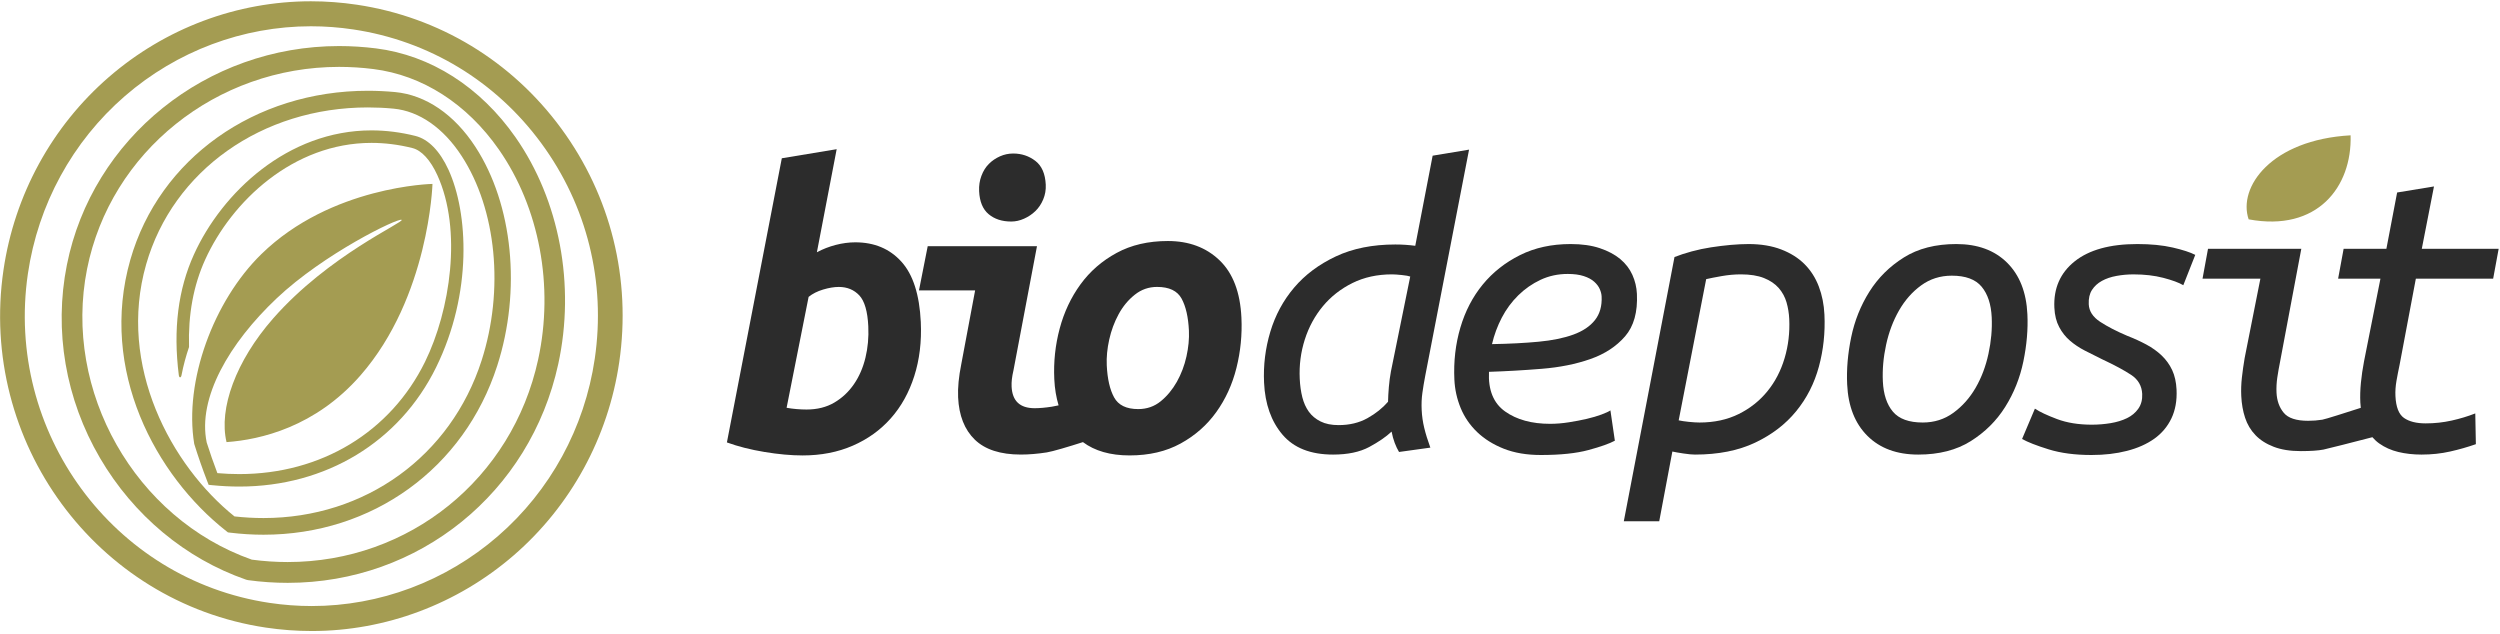
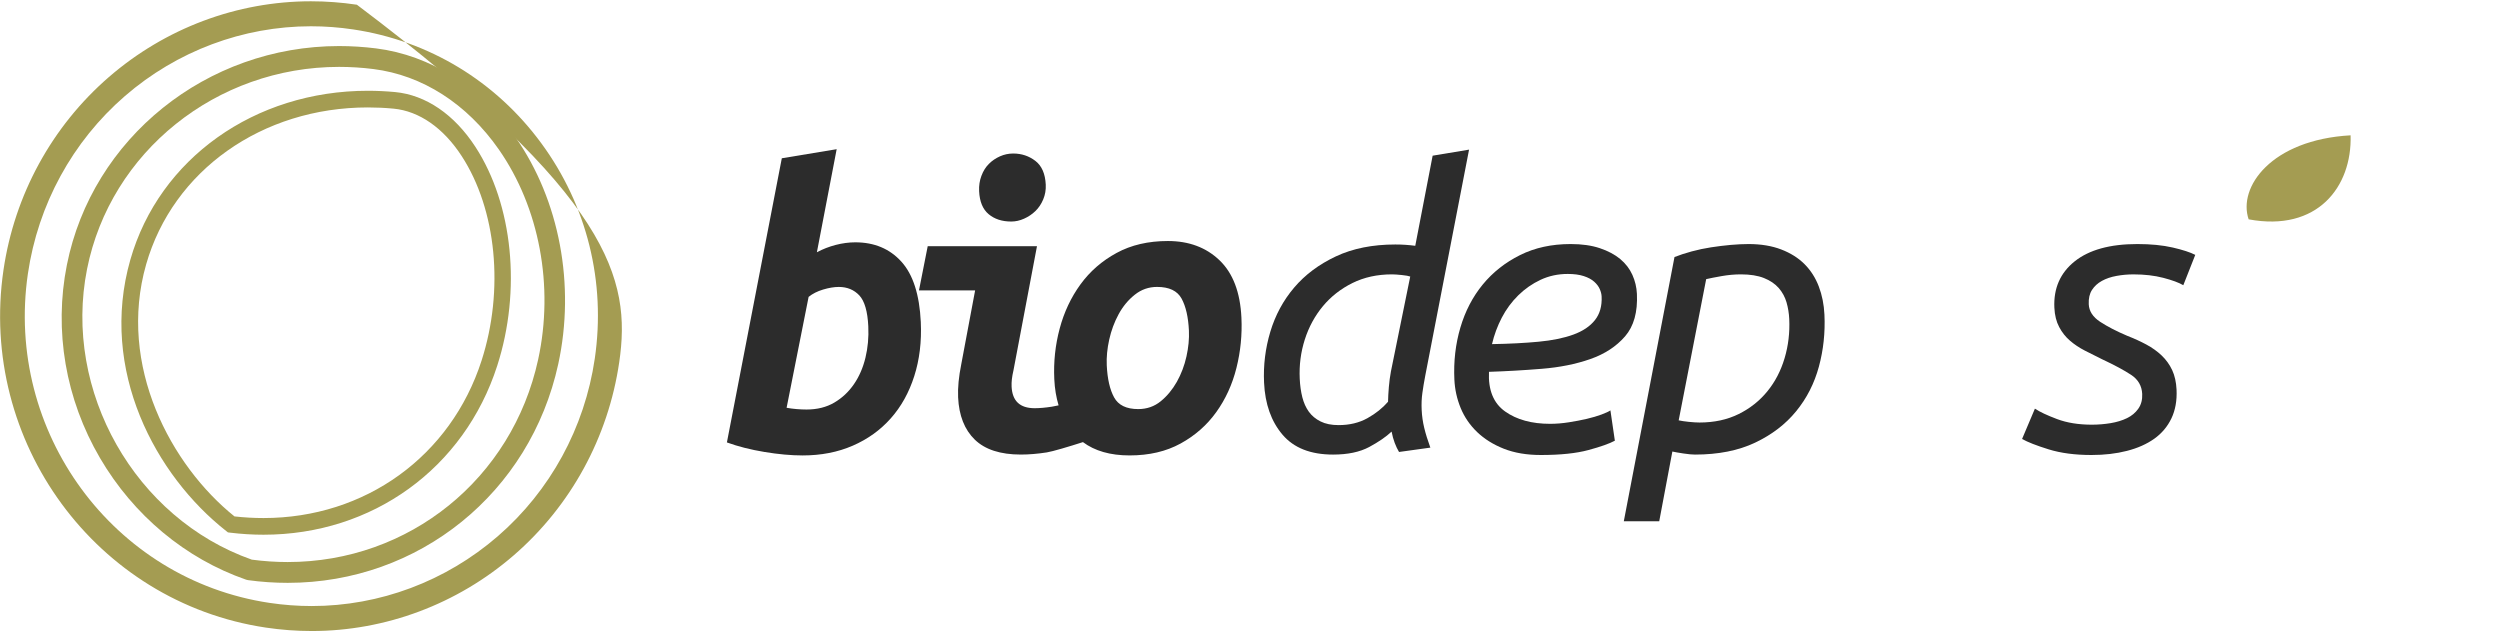
<svg xmlns="http://www.w3.org/2000/svg" width="142" height="36" viewBox="0 0 142 36" fill="none">
  <g clip-path="url(#clip0_224_11)">
-     <path d="M17.663 1.492C13.801 1.492 10.048 2.899 7.097 5.454C4.117 8.034 2.159 11.619 1.584 15.549C0.271 24.528 6.425 32.915 15.303 34.243C16.099 34.362 16.907 34.423 17.705 34.423C21.568 34.423 25.32 33.016 28.272 30.461C31.252 27.881 33.21 24.296 33.784 20.366C34.42 16.016 33.344 11.676 30.752 8.145C28.162 4.614 24.366 2.315 20.065 1.672C19.27 1.553 18.461 1.492 17.663 1.492ZM17.705 35.842C16.839 35.842 15.961 35.776 15.098 35.647C5.455 34.204 -1.229 25.095 0.197 15.341C0.821 11.073 2.947 7.179 6.185 4.376C9.39 1.601 13.466 0.073 17.663 0.073C18.53 0.073 19.407 0.139 20.271 0.268C24.942 0.967 29.064 3.464 31.879 7.299C34.693 11.134 35.863 15.849 35.172 20.574C34.548 24.842 32.421 28.736 29.184 31.539C25.978 34.313 21.902 35.842 17.705 35.842Z" fill="#A49C52" />
+     <path d="M17.663 1.492C13.801 1.492 10.048 2.899 7.097 5.454C4.117 8.034 2.159 11.619 1.584 15.549C0.271 24.528 6.425 32.915 15.303 34.243C16.099 34.362 16.907 34.423 17.705 34.423C21.568 34.423 25.32 33.016 28.272 30.461C31.252 27.881 33.21 24.296 33.784 20.366C34.42 16.016 33.344 11.676 30.752 8.145C28.162 4.614 24.366 2.315 20.065 1.672C19.27 1.553 18.461 1.492 17.663 1.492ZM17.705 35.842C16.839 35.842 15.961 35.776 15.098 35.647C5.455 34.204 -1.229 25.095 0.197 15.341C0.821 11.073 2.947 7.179 6.185 4.376C9.39 1.601 13.466 0.073 17.663 0.073C18.53 0.073 19.407 0.139 20.271 0.268C34.693 11.134 35.863 15.849 35.172 20.574C34.548 24.842 32.421 28.736 29.184 31.539C25.978 34.313 21.902 35.842 17.705 35.842Z" fill="#A49C52" />
    <path d="M14.303 31.788C14.981 31.878 15.666 31.924 16.34 31.924C23.242 31.924 29.093 27.194 30.567 20.421C31.475 16.253 30.639 11.79 28.33 8.485C26.519 5.892 23.99 4.272 21.21 3.922C20.562 3.84 19.906 3.799 19.26 3.799C12.291 3.799 6.271 8.628 4.945 15.281C3.563 22.213 7.671 29.452 14.303 31.788ZM16.34 33.106C15.595 33.106 14.837 33.055 14.088 32.952L13.977 32.925C10.535 31.729 7.588 29.275 5.68 26.015C3.723 22.673 3.055 18.778 3.799 15.047C5.235 7.845 11.737 2.616 19.26 2.616C19.954 2.616 20.659 2.661 21.355 2.748C24.465 3.14 27.281 4.935 29.285 7.803C31.78 11.375 32.686 16.187 31.709 20.676C30.115 27.995 23.795 33.106 16.34 33.106Z" fill="#A49C52" />
    <path d="M13.318 29.332C13.87 29.394 14.425 29.425 14.968 29.425C20.742 29.425 25.604 25.914 27.354 20.479C28.645 16.468 28.202 11.909 26.224 8.865C25.186 7.265 23.81 6.309 22.353 6.171C21.867 6.125 21.376 6.102 20.895 6.102C14.888 6.102 9.827 9.684 8.302 15.014C6.652 20.781 9.729 26.451 13.318 29.332ZM14.968 30.372C14.346 30.372 13.709 30.333 13.077 30.256L12.948 30.24L12.846 30.16C8.843 27.014 5.608 21.03 7.404 14.751C9.046 9.012 14.468 5.156 20.895 5.156C21.405 5.156 21.925 5.181 22.44 5.229C24.186 5.394 25.808 6.501 27.006 8.346C29.134 11.62 29.619 16.498 28.243 20.772C26.365 26.604 21.155 30.372 14.968 30.372Z" fill="#A49C52" />
-     <path fill-rule="evenodd" clip-rule="evenodd" d="M25.477 9.649C24.984 8.573 24.334 7.906 23.595 7.721C22.762 7.512 21.922 7.406 21.098 7.406C16.34 7.406 12.606 10.946 11.016 14.454C10.116 16.438 9.829 18.706 10.156 21.306C10.177 21.474 10.279 21.476 10.31 21.311C10.419 20.743 10.569 20.205 10.737 19.711C10.684 17.868 10.986 16.22 11.653 14.749C13.15 11.448 16.651 8.116 21.098 8.116C21.865 8.116 22.648 8.214 23.426 8.41C23.943 8.539 24.446 9.085 24.84 9.947C26.268 13.067 25.57 17.641 24.144 20.547C22.182 24.542 18.238 26.928 13.593 26.928C13.185 26.928 12.767 26.91 12.347 26.874C12.121 26.28 11.92 25.7 11.741 25.134C11.213 22.605 13.024 19.489 15.711 16.949C18.399 14.407 22.607 12.367 22.811 12.486C23.016 12.604 18.662 14.496 15.506 18.098C13.398 20.505 12.413 23.212 12.867 25.112C14.8 24.974 17.913 24.253 20.474 21.324C24.376 16.861 24.565 10.446 24.565 10.446C24.565 10.446 18.812 10.555 14.842 14.437C12.13 17.088 10.445 21.657 11.032 25.214C11.246 25.902 11.49 26.608 11.772 27.337L11.851 27.539L12.065 27.56C12.579 27.611 13.092 27.637 13.593 27.637C18.51 27.637 22.689 25.104 24.772 20.862C26.847 16.635 26.592 12.087 25.477 9.649Z" fill="#A49C52" />
    <path d="M49.157 20.32C49.02 20.886 48.803 21.387 48.504 21.821C48.206 22.256 47.834 22.605 47.388 22.867C46.943 23.129 46.417 23.261 45.812 23.261C45.632 23.261 45.444 23.252 45.247 23.236C45.05 23.22 44.861 23.195 44.679 23.162L45.929 16.863C46.15 16.684 46.425 16.544 46.756 16.445C47.086 16.347 47.383 16.298 47.645 16.298C48.118 16.298 48.506 16.458 48.808 16.777C49.108 17.097 49.279 17.684 49.319 18.537C49.349 19.16 49.294 19.755 49.157 20.32ZM51.195 14.858C50.531 14.128 49.66 13.764 48.581 13.764C48.221 13.764 47.851 13.813 47.471 13.911C47.091 14.01 46.734 14.149 46.399 14.329L47.523 8.474L44.407 8.99L41.288 25.13C41.92 25.36 42.632 25.541 43.423 25.672C44.214 25.803 44.937 25.869 45.591 25.869C46.637 25.869 47.586 25.684 48.435 25.315C49.284 24.946 50.004 24.429 50.594 23.765C51.185 23.101 51.63 22.301 51.929 21.366C52.229 20.431 52.353 19.406 52.301 18.29C52.227 16.732 51.859 15.588 51.195 14.858Z" fill="#2C2C2C" />
    <path d="M56.154 12.164C56.486 12.443 56.913 12.583 57.437 12.583C57.682 12.583 57.925 12.53 58.165 12.422C58.405 12.316 58.619 12.173 58.807 11.992C58.995 11.812 59.144 11.59 59.254 11.328C59.364 11.066 59.413 10.786 59.399 10.491C59.37 9.868 59.172 9.417 58.808 9.138C58.443 8.859 58.024 8.72 57.55 8.72C57.288 8.72 57.037 8.773 56.797 8.88C56.557 8.987 56.346 9.13 56.167 9.311C55.987 9.491 55.846 9.716 55.745 9.987C55.643 10.257 55.599 10.549 55.614 10.86C55.642 11.451 55.822 11.886 56.154 12.164Z" fill="#2C2C2C" />
    <path d="M67.391 20.246C67.276 20.763 67.094 21.243 66.846 21.686C66.596 22.129 66.29 22.498 65.928 22.793C65.566 23.088 65.139 23.236 64.649 23.236C63.978 23.236 63.523 23.014 63.281 22.571C63.039 22.129 62.901 21.522 62.864 20.751C62.843 20.292 62.889 19.804 63.004 19.287C63.119 18.77 63.297 18.29 63.538 17.848C63.779 17.404 64.084 17.035 64.455 16.741C64.825 16.445 65.248 16.297 65.722 16.297C66.409 16.297 66.873 16.519 67.115 16.962C67.356 17.404 67.495 18.012 67.531 18.782C67.552 19.242 67.506 19.73 67.391 20.246ZM69.269 14.784C68.507 14.054 67.529 13.69 66.336 13.69C65.223 13.69 64.253 13.915 63.424 14.366C62.594 14.817 61.911 15.411 61.373 16.15C60.835 16.888 60.441 17.724 60.191 18.659C59.94 19.594 59.838 20.554 59.884 21.538C59.909 22.079 59.993 22.573 60.128 23.024C59.997 23.055 59.867 23.081 59.745 23.1C59.371 23.158 59.045 23.186 58.767 23.186C57.933 23.186 57.497 22.777 57.459 21.957C57.446 21.694 57.481 21.39 57.563 21.046L58.9 13.985H52.694L52.198 16.494H55.387L54.602 20.677C54.456 21.399 54.396 22.03 54.421 22.571C54.469 23.605 54.785 24.404 55.367 24.97C55.95 25.536 56.822 25.819 57.983 25.819C58.441 25.819 58.934 25.778 59.462 25.696C59.787 25.645 60.711 25.369 61.511 25.112C62.183 25.613 63.063 25.868 64.159 25.868C65.271 25.868 66.237 25.643 67.059 25.191C67.879 24.741 68.555 24.146 69.084 23.408C69.614 22.67 69.996 21.834 70.23 20.898C70.464 19.963 70.559 19.012 70.513 18.044C70.446 16.601 70.031 15.514 69.269 14.784Z" fill="#2C2C2C" />
    <path d="M79.005 21.096C78.953 21.374 78.913 21.67 78.887 21.981C78.861 22.293 78.845 22.572 78.841 22.818C78.53 23.179 78.14 23.491 77.67 23.753C77.2 24.015 76.653 24.146 76.033 24.146C75.624 24.146 75.281 24.077 75.005 23.937C74.728 23.798 74.507 23.614 74.341 23.384C74.175 23.154 74.052 22.879 73.971 22.56C73.891 22.24 73.842 21.891 73.825 21.514C73.788 20.743 73.884 20.001 74.112 19.287C74.34 18.574 74.683 17.942 75.139 17.393C75.596 16.843 76.156 16.405 76.819 16.076C77.482 15.748 78.231 15.584 79.065 15.584C79.196 15.584 79.381 15.597 79.619 15.621C79.857 15.646 80.018 15.675 80.101 15.707L79.005 21.096ZM80.751 23.285C80.735 22.941 80.748 22.617 80.792 22.313C80.834 22.01 80.888 21.686 80.954 21.342L83.443 8.499L81.374 8.843L80.387 13.961C80.009 13.911 79.632 13.887 79.255 13.887C77.963 13.887 76.838 14.112 75.878 14.563C74.918 15.015 74.127 15.605 73.508 16.335C72.888 17.065 72.437 17.901 72.154 18.844C71.871 19.788 71.753 20.751 71.799 21.735C71.855 22.949 72.204 23.933 72.845 24.687C73.485 25.442 74.443 25.82 75.719 25.82C76.553 25.82 77.236 25.676 77.772 25.389C78.305 25.102 78.729 24.811 79.042 24.515C79.086 24.745 79.145 24.958 79.219 25.155C79.294 25.352 79.376 25.524 79.465 25.672L81.244 25.425C81.094 25.016 80.978 24.643 80.897 24.306C80.816 23.97 80.767 23.63 80.751 23.285Z" fill="#2C2C2C" />
    <path d="M85.301 18.045C85.549 17.569 85.86 17.147 86.235 16.777C86.61 16.409 87.034 16.113 87.506 15.892C87.978 15.671 88.492 15.56 89.048 15.56C89.407 15.56 89.712 15.601 89.961 15.683C90.211 15.765 90.408 15.872 90.553 16.003C90.698 16.134 90.803 16.273 90.867 16.421C90.931 16.569 90.966 16.708 90.972 16.839C90.998 17.38 90.872 17.828 90.594 18.18C90.316 18.533 89.907 18.808 89.369 19.004C88.83 19.201 88.17 19.337 87.389 19.41C86.608 19.484 85.727 19.529 84.746 19.546C84.868 19.021 85.054 18.521 85.301 18.045ZM87.571 20.948C88.59 20.866 89.509 20.682 90.329 20.395C91.15 20.108 91.808 19.677 92.305 19.103C92.801 18.529 93.025 17.725 92.977 16.692C92.959 16.314 92.873 15.954 92.718 15.609C92.563 15.265 92.332 14.966 92.026 14.711C91.719 14.457 91.333 14.252 90.868 14.096C90.403 13.94 89.851 13.862 89.214 13.862C88.135 13.862 87.175 14.071 86.337 14.49C85.498 14.908 84.791 15.466 84.219 16.162C83.647 16.86 83.223 17.676 82.948 18.611C82.673 19.546 82.56 20.53 82.609 21.563C82.635 22.121 82.754 22.658 82.966 23.175C83.178 23.691 83.49 24.146 83.9 24.54C84.312 24.934 84.817 25.25 85.417 25.488C86.017 25.725 86.718 25.844 87.519 25.844C88.631 25.844 89.534 25.75 90.228 25.561C90.922 25.373 91.421 25.196 91.724 25.032L91.472 23.31C91.377 23.376 91.209 23.454 90.968 23.544C90.727 23.634 90.448 23.716 90.133 23.79C89.818 23.864 89.478 23.929 89.112 23.986C88.746 24.044 88.392 24.073 88.049 24.073C87.002 24.073 86.149 23.839 85.49 23.371C84.83 22.904 84.525 22.154 84.574 21.12C85.554 21.088 86.553 21.031 87.571 20.948Z" fill="#2C2C2C" />
    <path d="M101.365 20.345C101.153 21.059 100.827 21.686 100.386 22.227C99.945 22.768 99.402 23.199 98.754 23.519C98.107 23.839 97.366 23.999 96.532 23.999C96.368 23.999 96.168 23.986 95.929 23.962C95.691 23.937 95.498 23.909 95.349 23.876L96.911 15.855C97.121 15.806 97.413 15.749 97.786 15.683C98.159 15.617 98.525 15.584 98.885 15.584C99.408 15.584 99.845 15.654 100.195 15.793C100.545 15.933 100.824 16.122 101.031 16.359C101.238 16.598 101.386 16.868 101.474 17.171C101.562 17.475 101.613 17.791 101.629 18.118C101.665 18.89 101.577 19.632 101.365 20.345ZM103.308 16.273C103.121 15.781 102.852 15.359 102.5 15.006C102.149 14.653 101.707 14.375 101.173 14.169C100.641 13.965 100.022 13.862 99.32 13.862C99.008 13.862 98.67 13.879 98.304 13.911C97.937 13.944 97.567 13.99 97.194 14.047C96.821 14.104 96.452 14.182 96.089 14.28C95.725 14.379 95.399 14.486 95.111 14.6L92.232 29.608H94.244L94.99 25.647C95.139 25.68 95.349 25.717 95.621 25.758C95.893 25.799 96.111 25.82 96.274 25.82C97.599 25.82 98.737 25.594 99.689 25.143C100.641 24.692 101.419 24.097 102.021 23.359C102.625 22.621 103.055 21.776 103.313 20.825C103.571 19.874 103.676 18.89 103.628 17.872C103.601 17.298 103.495 16.765 103.308 16.273Z" fill="#2C2C2C" />
-     <path d="M112.944 20.099C112.79 20.812 112.546 21.456 112.213 22.03C111.88 22.605 111.461 23.076 110.955 23.445C110.449 23.814 109.869 23.999 109.214 23.999C108.429 23.999 107.864 23.794 107.518 23.384C107.171 22.974 106.981 22.399 106.946 21.661C106.915 20.989 106.976 20.296 107.131 19.582C107.286 18.869 107.529 18.221 107.862 17.639C108.194 17.057 108.613 16.581 109.12 16.211C109.625 15.843 110.205 15.658 110.86 15.658C111.645 15.658 112.21 15.867 112.557 16.285C112.904 16.703 113.094 17.282 113.129 18.02C113.161 18.693 113.099 19.386 112.944 20.099ZM115.156 17.848C115.098 16.602 114.713 15.625 114.002 14.92C113.29 14.215 112.329 13.862 111.119 13.862C109.941 13.862 108.948 14.116 108.138 14.625C107.327 15.133 106.675 15.781 106.18 16.569C105.686 17.355 105.342 18.217 105.148 19.152C104.955 20.087 104.878 20.981 104.919 21.834C104.977 23.08 105.362 24.056 106.074 24.761C106.785 25.467 107.746 25.82 108.957 25.82C110.134 25.82 111.128 25.565 111.938 25.057C112.748 24.548 113.401 23.901 113.895 23.113C114.39 22.326 114.734 21.464 114.927 20.53C115.12 19.595 115.197 18.701 115.156 17.848Z" fill="#2C2C2C" />
    <path d="M121.4 13.862C119.846 13.862 118.66 14.191 117.84 14.846C117.021 15.502 116.637 16.38 116.688 17.479C116.708 17.905 116.799 18.271 116.961 18.574C117.121 18.878 117.326 19.136 117.573 19.349C117.82 19.562 118.103 19.751 118.421 19.915C118.74 20.079 119.066 20.243 119.401 20.407C120.103 20.735 120.652 21.031 121.049 21.293C121.446 21.555 121.655 21.916 121.677 22.375C121.692 22.703 121.619 22.982 121.458 23.211C121.297 23.442 121.081 23.622 120.809 23.753C120.537 23.885 120.227 23.978 119.878 24.036C119.528 24.093 119.175 24.122 118.815 24.122C118.062 24.122 117.403 24.015 116.837 23.802C116.272 23.589 115.853 23.392 115.583 23.211L114.854 24.934C115.174 25.114 115.678 25.311 116.366 25.524C117.055 25.738 117.865 25.844 118.797 25.844C119.533 25.844 120.204 25.766 120.81 25.61C121.416 25.455 121.933 25.225 122.36 24.922C122.787 24.618 123.113 24.233 123.336 23.765C123.56 23.298 123.657 22.752 123.628 22.129C123.607 21.703 123.525 21.334 123.38 21.022C123.233 20.711 123.037 20.436 122.789 20.198C122.54 19.96 122.249 19.751 121.913 19.57C121.577 19.39 121.218 19.226 120.836 19.078C120.218 18.816 119.702 18.549 119.289 18.279C118.875 18.008 118.66 17.676 118.641 17.282C118.626 16.954 118.687 16.684 118.824 16.47C118.961 16.257 119.149 16.085 119.388 15.954C119.628 15.822 119.905 15.728 120.222 15.671C120.538 15.613 120.859 15.585 121.186 15.585C121.808 15.585 122.371 15.65 122.876 15.781C123.381 15.913 123.759 16.052 124.012 16.2L124.691 14.477C124.407 14.33 123.979 14.191 123.409 14.059C122.838 13.928 122.169 13.862 121.4 13.862Z" fill="#2C2C2C" />
-     <path d="M136.296 20.726L137.22 15.83H141.611L141.924 14.132H137.558L138.25 10.59L136.157 10.934L135.547 14.132H133.118L132.805 15.83H135.209L134.276 20.53C134.198 20.94 134.138 21.342 134.1 21.735C134.061 22.129 134.05 22.506 134.067 22.867C134.072 22.971 134.083 23.068 134.093 23.165C133.272 23.429 132.08 23.812 131.905 23.839C131.645 23.88 131.376 23.901 131.099 23.901C130.428 23.901 129.966 23.749 129.716 23.445C129.464 23.142 129.328 22.76 129.306 22.301C129.293 22.022 129.308 21.735 129.351 21.44C129.395 21.145 129.45 20.833 129.516 20.505L130.714 14.132H125.415L125.103 15.83H128.39L127.497 20.333C127.433 20.71 127.38 21.079 127.34 21.44C127.299 21.801 127.288 22.154 127.304 22.498C127.325 22.941 127.397 23.351 127.521 23.728C127.645 24.105 127.84 24.434 128.107 24.712C128.373 24.991 128.719 25.213 129.144 25.376C129.569 25.541 130.083 25.623 130.688 25.623C131.244 25.623 131.672 25.594 131.972 25.536C132.159 25.501 133.635 25.122 134.752 24.833C134.87 24.969 135 25.09 135.145 25.192C135.458 25.413 135.817 25.573 136.222 25.672C136.627 25.77 137.067 25.82 137.542 25.82C138.114 25.82 138.655 25.762 139.164 25.647C139.674 25.533 140.162 25.393 140.629 25.229L140.596 23.482C140.178 23.646 139.731 23.782 139.254 23.888C138.777 23.995 138.284 24.048 137.778 24.048C137.254 24.048 136.844 23.945 136.549 23.741C136.253 23.535 136.091 23.122 136.061 22.498C136.048 22.219 136.067 21.932 136.119 21.637C136.17 21.342 136.23 21.038 136.296 20.726Z" fill="#2C2C2C" />
    <path fill-rule="evenodd" clip-rule="evenodd" d="M127.723 12.458C127.1 10.639 128.996 7.94 133.514 7.686C133.601 10.607 131.632 13.188 127.723 12.458Z" fill="#A49C52" />
  </g>
  <defs>
    <clipPath id="clip0_224_11">
      <rect width="142" height="36" fill="white" />
    </clipPath>
  </defs>
</svg>